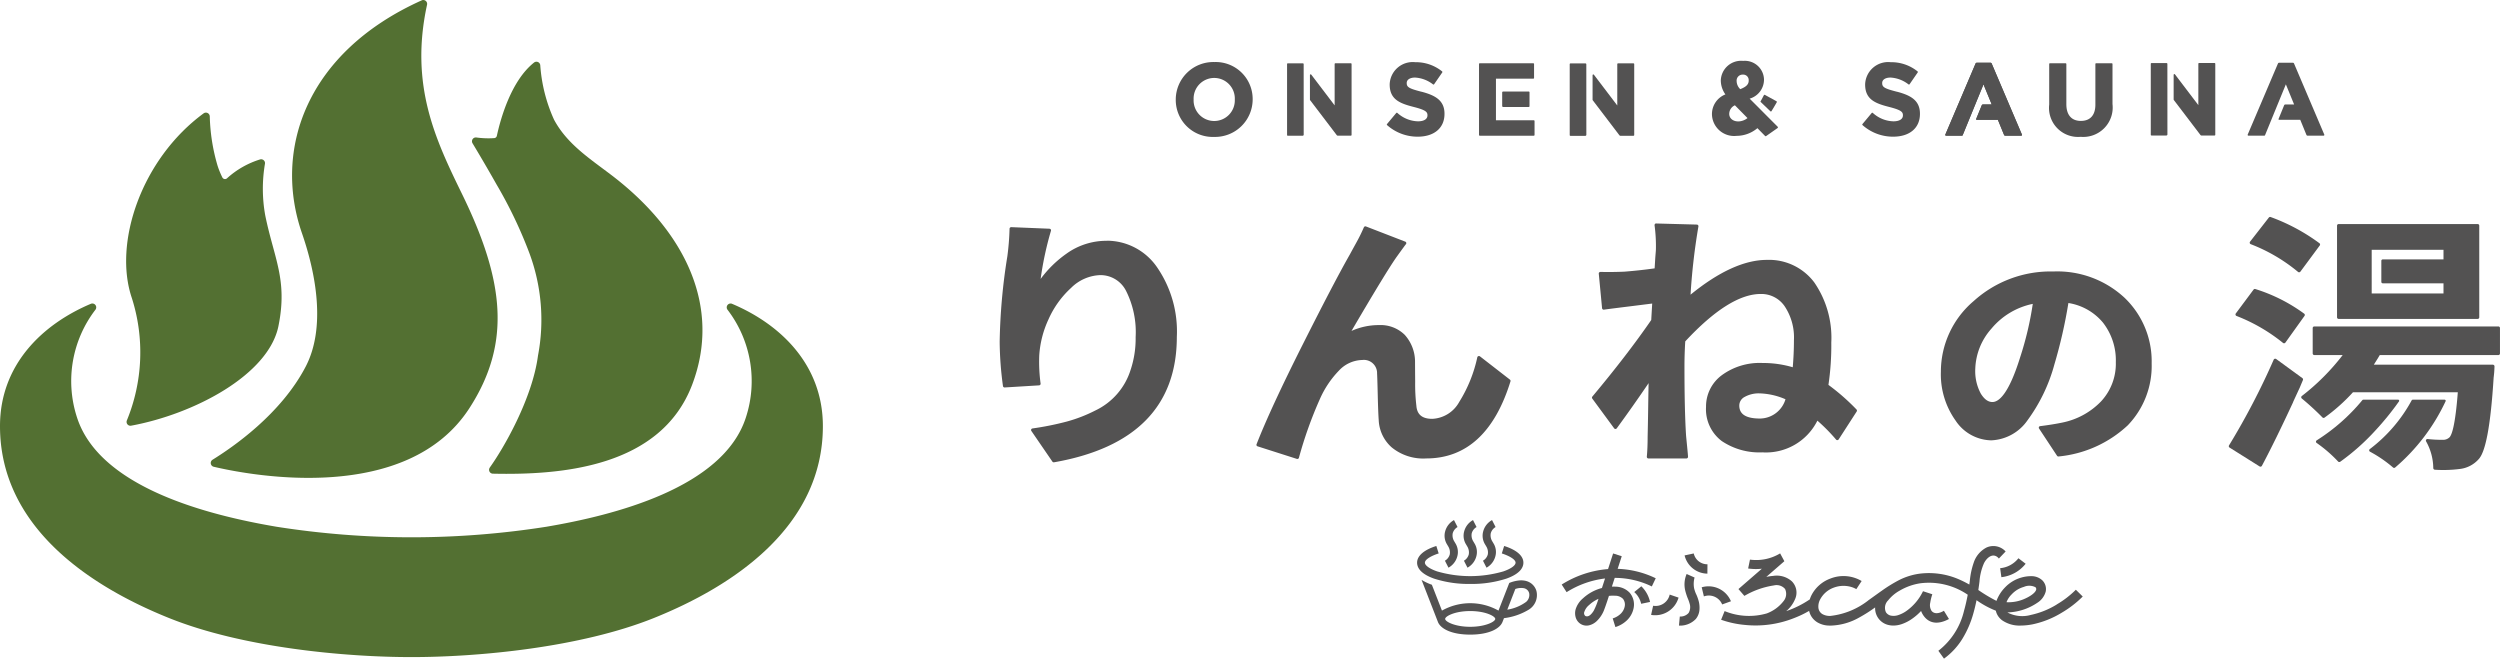
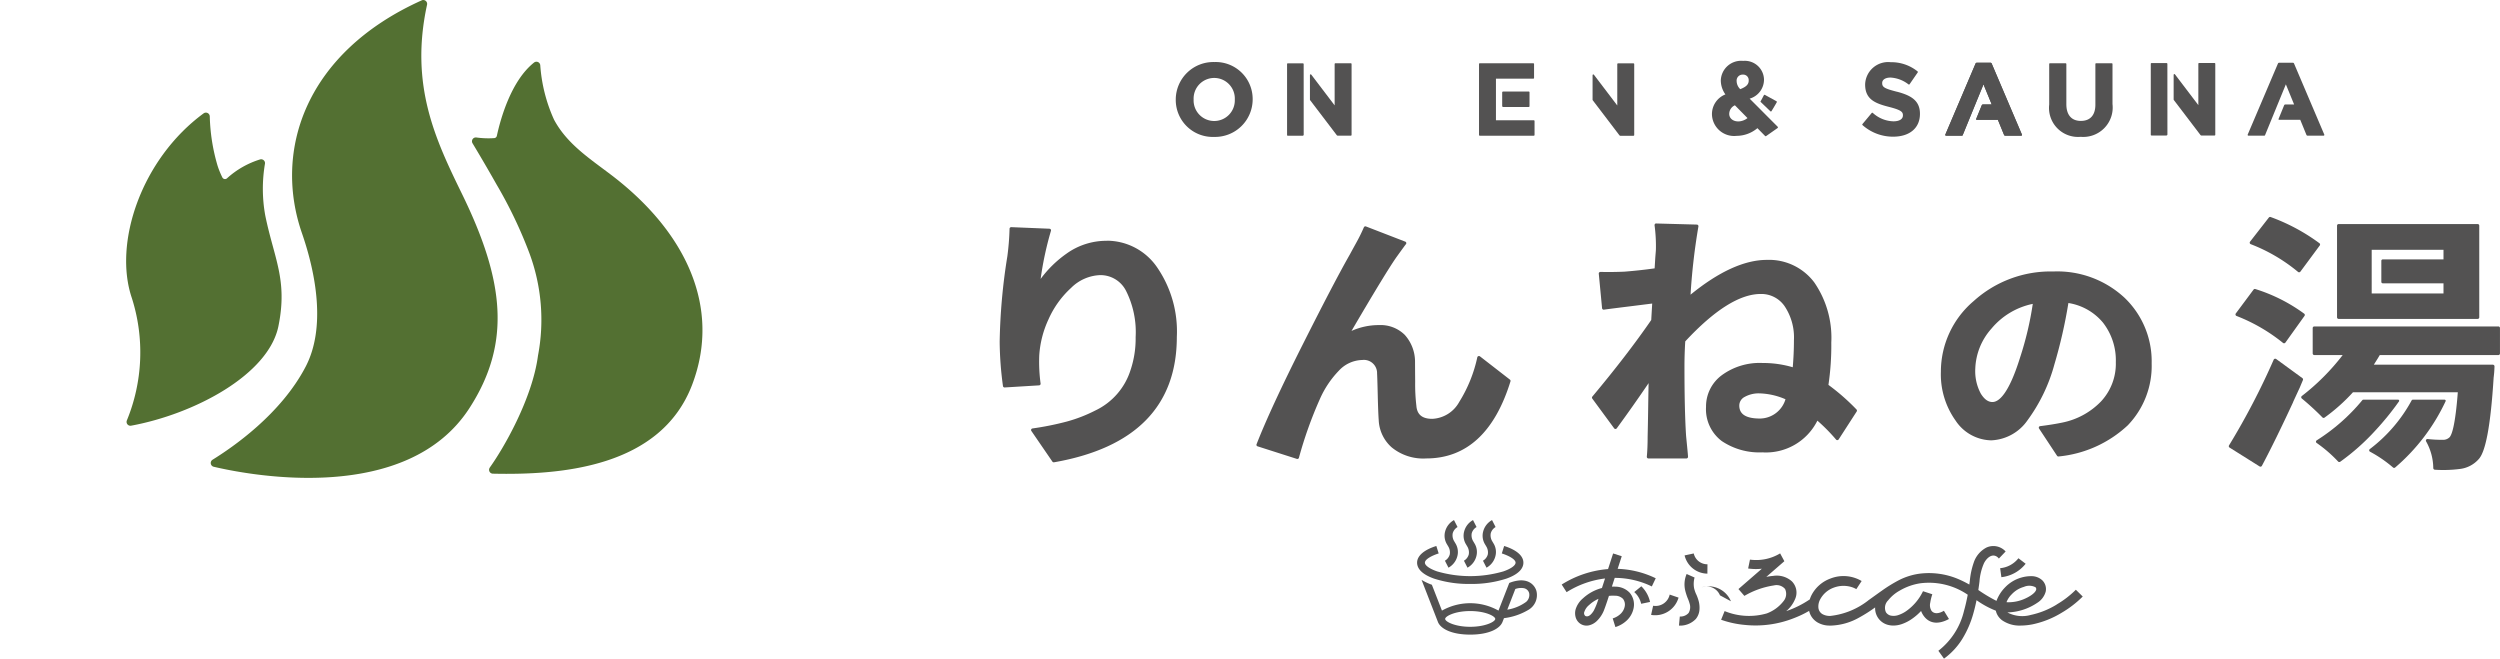
<svg xmlns="http://www.w3.org/2000/svg" width="227.702" height="60">
  <defs>
    <clipPath id="a">
      <path data-name="長方形 18868" fill="none" d="M0 0h227.702v60H0z" />
    </clipPath>
  </defs>
  <g data-name="グループ 40929">
    <g data-name="グループ 40930">
      <g data-name="グループ 40929" clip-path="url(#a)">
-         <path data-name="パス 10416" d="M66.683 27.673a.353.353 0 00-.428.528 10.678 10.678 0 011.675 9.839c-2.083 6.419-12.072 8.905-18.176 9.938a79.066 79.066 0 01-24.558 0c-6.1-1.032-16.093-3.519-18.176-9.938A10.678 10.678 0 018.7 28.2a.353.353 0 00-.428-.528C3.887 29.525 0 33.196 0 38.813c0 9.181 8.18 14.579 15.392 17.477 6.709 2.7 16.007 3.558 22.082 3.559 6.075 0 15.373-.863 22.082-3.559 7.213-2.9 15.392-8.3 15.392-17.477 0-5.617-3.887-9.288-8.269-11.14" fill="#537032" />
        <path data-name="パス 10417" d="M11.552 38.301a.35.35 0 00.388.471c5.733-1.055 12.515-4.622 13.42-9.069.859-4.223-.406-6.168-1.2-10.078a13.638 13.638 0 01-.027-4.711.351.351 0 00-.438-.395 7.975 7.975 0 00-3.026 1.728.272.272 0 01-.417-.085 7.641 7.641 0 01-.433-1.06 17.239 17.239 0 01-.712-4.505.354.354 0 00-.566-.268c-5.672 4.168-8.233 11.8-6.534 16.811a16.3 16.3 0 01-.457 11.164" fill="#537032" />
        <path data-name="パス 10418" d="M38.409.031a.353.353 0 01.487.4c-1.6 7.349.786 12.323 3.185 17.236 3.868 7.92 4.5 13.6.667 19.518-5.678 8.757-19.736 6.164-23.284 5.328a.352.352 0 01-.1-.643c1.774-1.1 6.211-4.115 8.482-8.486 1.828-3.519.956-8.389-.346-12.152-2.622-7.576.35-16.451 10.912-21.2" fill="#537032" />
        <path data-name="パス 10419" d="M44.612 42.587a.351.351 0 00.279.556c6.285.14 15.307-.595 18.156-8.116 2.69-7.1-.654-13.936-7.26-19.005-1.966-1.509-4.117-2.857-5.327-5.127a14.389 14.389 0 01-1.252-4.953.35.35 0 00-.561-.248c-2.143 1.694-3.091 5.282-3.394 6.679a.263.263 0 01-.241.207 7.911 7.911 0 01-1.629-.059.351.351 0 00-.344.53c.46.764 1.263 2.114 2.181 3.739a40.531 40.531 0 013 6.275 17.408 17.408 0 01.78 9.33c-.521 3.942-3.16 8.483-4.393 10.193" fill="#537032" />
        <path data-name="パス 10420" d="M138.996 52.914a1.863 1.863 0 00-.68-.04 3.166 3.166 0 00-.852.223l-.981 2.517a5.26 5.26 0 00-5.149 0l-.918-2.354a4.973 4.973 0 01-.939-.445l1.482 3.811c.226.622 1.22 1.175 2.949 1.175s2.723-.553 2.949-1.175l.126-.324a5.69 5.69 0 002.224-.754 1.555 1.555 0 00.731-1.726 1.313 1.313 0 00-.943-.906m-5.087 4.173c-1.393 0-2.281-.47-2.281-.717s.888-.717 2.281-.717 2.281.47 2.281.717-.888.717-2.281.717m5.067-2.25a3.958 3.958 0 01-1.69.69l.732-1.882a1.51 1.51 0 01.773-.074.611.611 0 01.489.46.835.835 0 01-.3.806" fill="#535252" />
        <path data-name="パス 10421" d="M147.128 53.433a3.669 3.669 0 00-.316-.005l.258-.794a7.731 7.731 0 013.379.78l.356-.745a8.568 8.568 0 00-3.468-.858l.373-1.149-.786-.253-.461 1.422a9.3 9.3 0 00-4.223 1.41l.448.694a8.467 8.467 0 013.5-1.247l-.282.868a4.058 4.058 0 00-1.731.944 2.124 2.124 0 00-.671 1.018 1.346 1.346 0 000 .671 1.052 1.052 0 00.421.613 1.014 1.014 0 00.8.155 1.539 1.539 0 00.686-.367 2.791 2.791 0 00.724-1.123c.152-.39.408-1.191.408-1.192a3.1 3.1 0 01.541-.016 1.009 1.009 0 01.735.281.838.838 0 01.16.7 1.266 1.266 0 01-.376.671 1.806 1.806 0 01-.716.414l.246.788a2.641 2.641 0 001.044-.609 2.109 2.109 0 00.611-1.1 1.653 1.653 0 00-.349-1.41 1.8 1.8 0 00-1.308-.56m-1.978 2.2c-.159.255-.451.619-.757.469a.323.323 0 01-.091-.38 1.35 1.35 0 01.431-.616 3.2 3.2 0 01.853-.566 6.072 6.072 0 01-.437 1.094" fill="#535252" />
        <path data-name="パス 10422" d="M136.22 48.004l-.324-.635a1.665 1.665 0 00-.8 1.012 1.5 1.5 0 00.169 1.209l.1.169a1.041 1.041 0 01.145.74.954.954 0 01-.441.571l.324.635a1.664 1.664 0 00.8-1.013 1.492 1.492 0 00-.169-1.209l-.1-.169a1.041 1.041 0 01-.145-.74.955.955 0 01.441-.571" fill="#535252" />
        <path data-name="パス 10423" d="M134.487 48.004l-.324-.635a1.663 1.663 0 00-.8 1.012 1.5 1.5 0 00.169 1.209l.1.169a1.041 1.041 0 01.145.74.954.954 0 01-.441.571l.324.635a1.664 1.664 0 00.8-1.013 1.492 1.492 0 00-.169-1.209l-.1-.169a1.042 1.042 0 01-.145-.74.955.955 0 01.441-.571" fill="#535252" />
        <path data-name="パス 10424" d="M133.91 53.186a10.263 10.263 0 003.29-.483c1.282-.452 1.552-1.041 1.552-1.454 0-.626-.623-1.166-1.753-1.521l-.213.68c.624.2 1.253.532 1.253.841 0 .254-.426.558-1.111.794a10.776 10.776 0 01-6.035 0c-.685-.236-1.111-.54-1.111-.794 0-.309.63-.645 1.254-.841l-.214-.68c-1.13.355-1.752.9-1.752 1.521 0 .414.269 1 1.552 1.454a10.261 10.261 0 003.29.483" fill="#535252" />
        <path data-name="パス 10425" d="M148.847 53.925a2.017 2.017 0 01.632 1.068l.809-.168a2.833 2.833 0 00-.794-1.426z" fill="#535252" />
        <path data-name="パス 10426" d="M154.268 50.409l-.834.178a2.159 2.159 0 002.076 1.661l.007-.853a1.265 1.265 0 01-1.249-.986" fill="#535252" />
        <path data-name="パス 10427" d="M184.495 51.345l-.654-.5a2.4 2.4 0 01-1.666.906l.112.819a3.283 3.283 0 002.208-1.22" fill="#535252" />
-         <path data-name="パス 10428" d="M157.656 54.764a2.213 2.213 0 00-2.664-1.273l.2.83a1.314 1.314 0 011.664.732z" fill="#535252" />
+         <path data-name="パス 10428" d="M157.656 54.764a2.213 2.213 0 00-2.664-1.273a1.314 1.314 0 011.664.732z" fill="#535252" />
        <path data-name="パス 10429" d="M187.322 55.064a7.517 7.517 0 01-2.353.944 2.889 2.889 0 01-2.1-.209l-.024-.019a5.08 5.08 0 002.723-.883 1.749 1.749 0 00.756-1.012 1.116 1.116 0 00-.309-1.029 1.446 1.446 0 00-1.01-.378 3.172 3.172 0 00-.9.127 3.284 3.284 0 00-1.5.913 3.5 3.5 0 00-.764 1.211 13.778 13.778 0 01-1.654-.991q.057-.372.106-.768a5.049 5.049 0 01.411-1.674c.2-.4.668-.9 1.153-.608a.7.7 0 01.2.187l.617-.646a1.509 1.509 0 00-1.748-.357 2.388 2.388 0 00-1.163 1.388 6.925 6.925 0 00-.345 1.6q-.024.194-.05.382a9.724 9.724 0 00-1.106-.542 6.85 6.85 0 00-3.458-.444 5.879 5.879 0 00-1.8.561 13.022 13.022 0 00-1.638 1.009c-.208.142-.976.7-1.144.815a6.806 6.806 0 01-3.507 1.457h-.012a1.351 1.351 0 01-.716-.165.758.758 0 01-.364-.562 1.348 1.348 0 01.164-.786 2.283 2.283 0 011.234-1.063 2.521 2.521 0 011.654-.042 2.076 2.076 0 01.4.179l.485-.739a3.243 3.243 0 00-2.844-.225 3.16 3.16 0 00-1.706 1.48 2.439 2.439 0 00-.172.417 8.967 8.967 0 01-2.15 1.071 2.832 2.832 0 00.8-1.073 1.455 1.455 0 00-.285-1.643 2.074 2.074 0 00-1.7-.494 4.837 4.837 0 00-.628.092l1.646-1.43-.385-.712a4.213 4.213 0 01-2.747.567l-.167.808a4.987 4.987 0 001.249.022l-2.132 1.851.541.624a7.492 7.492 0 012.688-.954 1.018 1.018 0 011.015.322 1.036 1.036 0 01-.151 1.126 3.45 3.45 0 01-1.509 1.1 5.823 5.823 0 01-3.842-.211l-.321.79a8.874 8.874 0 002.194.473 9.472 9.472 0 004.386-.6 9.357 9.357 0 001.437-.682 1.634 1.634 0 00.205.507 1.66 1.66 0 00.537.532 2.152 2.152 0 001.086.3h.2a5.564 5.564 0 002.511-.721 13.405 13.405 0 001.473-.933 1.564 1.564 0 001.209 1.6 1.9 1.9 0 00.449.053 2.427 2.427 0 00.773-.135 3.741 3.741 0 001-.53 4.957 4.957 0 00.755-.665s.569 1.787 2.538.732l-.461-.75c-.326.2-.826.368-1.12.016a.971.971 0 01-.124-.749 4.655 4.655 0 01.189-.771l-.849-.277a4.657 4.657 0 01-1.448 1.754 2.836 2.836 0 01-.758.405 1.333 1.333 0 01-.735.061.706.706 0 01-.434-.306.953.953 0 01.2-1.08 3.547 3.547 0 011.074-.9 5.228 5.228 0 011.876-.658 6.265 6.265 0 014.3 1.044c-.1.523-.209 1.009-.339 1.466a6.485 6.485 0 01-2.336 3.64l.512.716a6.341 6.341 0 001.7-1.848 9.05 9.05 0 00.973-2.267c.109-.384.206-.785.292-1.209a8.094 8.094 0 001.757.956 1.437 1.437 0 00.316.634 1.6 1.6 0 00.246.233 2.783 2.783 0 001.7.488 5.739 5.739 0 001.1-.116 8.38 8.38 0 002.632-1.05 9.554 9.554 0 001.921-1.478l-.626-.619a8.66 8.66 0 01-1.744 1.34m-4.091-.931a2.409 2.409 0 011.1-.669 1.22 1.22 0 011.059.034.241.241 0 01.064.211c-.06.276-.521.626-1.174.892a3.627 3.627 0 01-1.531.259 1.984 1.984 0 01.482-.726" fill="#535252" />
        <path data-name="パス 10430" d="M132.755 48.004l-.324-.635a1.667 1.667 0 00-.8 1.012 1.5 1.5 0 00.169 1.209l.1.169a1.041 1.041 0 01.145.74.954.954 0 01-.441.571l.324.635a1.668 1.668 0 00.8-1.013 1.5 1.5 0 00-.169-1.209l-.1-.169a1.04 1.04 0 01-.145-.74.953.953 0 01.441-.571" fill="#535252" />
        <path data-name="パス 10431" d="M154.495 54.139a3.178 3.178 0 01-.193-.555 2.2 2.2 0 01.041-.982l-.722-.322a2.406 2.406 0 00-.131 1.5 5.5 5.5 0 00.217.682 3.7 3.7 0 01.179.495 1.049 1.049 0 01-.088.874.987.987 0 01-.8.321l-.077.828a1.978 1.978 0 001.538-.606 1.5 1.5 0 00.329-.829 2.366 2.366 0 00-.072-.8 4.4 4.4 0 00-.219-.613" fill="#535252" />
        <path data-name="パス 10432" d="M150.568 55.172l-.184.833a2.213 2.213 0 002.5-1.574l-.807-.276a1.314 1.314 0 01-1.507 1.017" fill="#535252" />
        <path data-name="パス 10433" d="M110.601 5.651a3.425 3.425 0 00-3.512 3.409v.019a3.368 3.368 0 003.493 3.391 3.425 3.425 0 003.512-3.41v-.018a3.368 3.368 0 00-3.493-3.391m-1.885 3.391a1.877 1.877 0 113.751.018v.019a1.877 1.877 0 11-3.751-.019z" fill="#535252" />
-         <path data-name="パス 10434" d="M129.465 8.355c-1.114-.285-1.34-.416-1.34-.78v-.019c0-.3.3-.492.759-.492a2.931 2.931 0 011.639.624.073.073 0 00.053.012.069.069 0 00.046-.029l.738-1.07a.072.072 0 00-.014-.1 3.8 3.8 0 00-2.442-.836 2.1 2.1 0 00-2.331 2.017V7.7c0 1.374.95 1.725 2.193 2.042 1.075.276 1.248.447 1.248.752v.018c0 .337-.322.538-.861.538a2.889 2.889 0 01-1.883-.768.072.072 0 00-.1.01l-.839 1.005a.07.07 0 00.007.1 4.172 4.172 0 002.787 1.052c1.506 0 2.441-.794 2.441-2.073v-.018c0-1.211-.84-1.677-2.1-2.006" fill="#535252" />
        <path data-name="パス 10435" d="M172.771 8.355c-1.115-.285-1.34-.416-1.34-.78v-.019c0-.3.3-.492.759-.492a2.931 2.931 0 011.639.624.075.075 0 00.053.012.068.068 0 00.045-.029l.738-1.07a.071.071 0 00-.014-.1 3.8 3.8 0 00-2.442-.836 2.1 2.1 0 00-2.331 2.017V7.7c0 1.374.95 1.725 2.193 2.042 1.074.276 1.248.447 1.248.752v.018c0 .337-.322.538-.861.538a2.888 2.888 0 01-1.883-.768.071.071 0 00-.1.01l-.839 1.005a.07.07 0 00.007.1 4.172 4.172 0 002.787 1.052c1.506 0 2.441-.794 2.441-2.073v-.018c0-1.211-.839-1.677-2.1-2.006" fill="#535252" />
        <path data-name="パス 10436" d="M192.34 5.762h-1.42a.07.07 0 00-.071.071v3.7c0 .953-.47 1.479-1.322 1.479s-1.322-.542-1.322-1.525V5.833a.071.071 0 00-.071-.071h-1.42a.07.07 0 00-.071.071v3.689a2.643 2.643 0 002.865 2.94 2.681 2.681 0 002.9-2.986V5.833a.07.07 0 00-.071-.071" fill="#535252" />
-         <path data-name="パス 10437" d="M144.483 5.875c0-.077-.029-.1-.1-.1h-1.341a.071.071 0 00-.071.071v6.457a.071.071 0 00.071.071h1.344a.1.1 0 00.1-.1z" fill="#535252" />
        <path data-name="パス 10438" d="M148.774 5.771h-1.4a.071.071 0 00-.071.071v3.765l-2.128-2.8a.068.068 0 00-.122.041v2.228a.1.1 0 00.021.062l2.436 3.2.057.028h1.208a.071.071 0 00.071-.071V5.842a.071.071 0 00-.071-.071" fill="#535252" />
        <path data-name="パス 10439" d="M118.739 5.866c0-.077-.029-.1-.1-.1h-1.341a.071.071 0 00-.071.071v6.457a.071.071 0 00.071.071h1.344a.1.1 0 00.1-.1z" fill="#535252" />
        <path data-name="パス 10440" d="M123.031 5.762h-1.4a.071.071 0 00-.071.071v3.765l-2.128-2.8a.068.068 0 00-.122.041v2.228a.1.1 0 00.021.062l2.436 3.2.057.028h1.208a.071.071 0 00.071-.071V5.833a.071.071 0 00-.071-.071" fill="#535252" />
        <path data-name="パス 10441" d="M139.7 10.955h-3.448V7.167h3.4a.07.07 0 00.071-.071V5.833a.071.071 0 00-.071-.071h-4.871a.071.071 0 00-.071.071v6.456a.071.071 0 00.071.071h4.916a.07.07 0 00.071-.071v-1.263a.07.07 0 00-.071-.071" fill="#535252" />
        <path data-name="パス 10442" d="M139.31 9.67V8.407a.071.071 0 00-.071-.071h-2.329a.09.09 0 00-.09.09v1.227a.09.09 0 00.09.09h2.329a.071.071 0 00.071-.071" fill="#535252" />
        <path data-name="パス 10443" d="M197.407 5.843c0-.077-.029-.1-.1-.1h-1.341a.071.071 0 00-.071.071v6.457a.071.071 0 00.071.071h1.344a.1.1 0 00.1-.1z" fill="#535252" />
        <path data-name="パス 10444" d="M201.698 5.739h-1.4a.071.071 0 00-.071.071v3.765l-2.128-2.8a.068.068 0 00-.122.041v2.237a.1.1 0 00.021.062l2.436 3.2.057.028h1.208a.071.071 0 00.071-.071V5.81a.071.071 0 00-.071-.071" fill="#535252" />
        <path data-name="パス 10445" d="M179.906 9.517l.752-1.836.752 1.836h-.8a.118.118 0 00-.11.074l-.507 1.243a.057.057 0 00.053.079h1.924l.572 1.4.066.044h1.485a.072.072 0 00.059-.032.07.07 0 00.006-.067l-2.767-6.5-.065-.043h-1.31l-.066.043-2.767 6.5a.071.071 0 00.006.067.072.072 0 00.059.032h1.448a.071.071 0 00.066-.044l.057-.139z" fill="#535252" />
        <path data-name="パス 10446" d="M179.906 9.517l.752-1.836.752 1.836h-.8a.118.118 0 00-.11.074l-.507 1.243a.057.057 0 00.053.079h1.924l.572 1.4.066.044h1.485a.072.072 0 00.059-.032.07.07 0 00.006-.067l-2.767-6.5-.065-.043h-1.31l-.066.043-2.767 6.5a.071.071 0 00.006.067.072.072 0 00.059.032h1.448a.071.071 0 00.066-.044l.057-.139z" fill="#535252" />
        <path data-name="パス 10447" d="M207.446 9.517l.752-1.836.752 1.836h-.8a.118.118 0 00-.11.074l-.507 1.243a.057.057 0 00.053.079h1.924l.572 1.4.066.044h1.485a.071.071 0 00.059-.032.07.07 0 00.006-.067l-2.767-6.5-.065-.043h-1.31l-.066.043-2.767 6.5a.071.071 0 00.006.067.071.071 0 00.059.032h1.448a.071.071 0 00.066-.044l.057-.139z" fill="#535252" />
        <path data-name="パス 10448" d="M160.391 9.312l.847.813a.075.075 0 00.058.029.057.057 0 00.052-.029c.1-.162.354-.58.48-.81a.071.071 0 00.006-.054.073.073 0 00-.034-.042l-1.046-.574a.071.071 0 00-.1.03c-.1.188-.149.288-.244.457l-.042.073c-.007.013-.027.032-.016.06a.212.212 0 00.037.047" fill="#535252" />
        <path data-name="パス 10449" d="M161.923 11.554l-.5-.5-.009-.009-.4-.4-.932-.938-.722-.722a1.809 1.809 0 001.307-1.72v-.019a1.746 1.746 0 00-1.9-1.7 1.85 1.85 0 00-2.035 1.775v.01a2.2 2.2 0 00.419 1.268 1.925 1.925 0 00-1.225 1.807v.025a2.02 2.02 0 002.248 1.942 2.949 2.949 0 001.893-.7l.7.713a.071.071 0 00.051.021.071.071 0 00.04-.013l1.046-.732a.074.074 0 00.031-.052.075.075 0 00-.021-.057m-3.579-.493c-.493 0-.836-.283-.836-.688v-.018a.866.866 0 01.518-.764l1.146 1.164a1.415 1.415 0 01-.828.307m.938-3.717c0 .337-.224.564-.769.777a1.046 1.046 0 01-.33-.721v-.018a.542.542 0 01.559-.586.5.5 0 01.54.53z" fill="#535252" />
        <path data-name="パス 10450" d="M100.801 21.932a6.221 6.221 0 00-3.666 1.173 10.24 10.24 0 00-2.353 2.3 29.841 29.841 0 01.941-4.386.145.145 0 00-.022-.126.151.151 0 00-.114-.061l-3.481-.143a.172.172 0 00-.107.039.149.149 0 00-.048.1 23.417 23.417 0 01-.2 2.511 54.069 54.069 0 00-.7 7.773 31.148 31.148 0 00.3 4.05.148.148 0 00.147.128h.009l3.133-.191a.152.152 0 00.106-.053.149.149 0 00.032-.113 14.782 14.782 0 01-.123-2.55 9.139 9.139 0 01.833-3.275 8.546 8.546 0 012.066-2.884 3.954 3.954 0 012.647-1.166 2.607 2.607 0 012.359 1.431 8.361 8.361 0 01.875 4.219 9.015 9.015 0 01-.465 3 6.108 6.108 0 01-3.222 3.687 13.375 13.375 0 01-2.582 1 26.746 26.746 0 01-3.128.629.147.147 0 00-.114.086.144.144 0 00.013.141l1.914 2.791a.148.148 0 00.123.065H96c7.423-1.3 11.187-5.14 11.187-11.426a10.305 10.305 0 00-1.807-6.348 5.557 5.557 0 00-4.582-2.409" fill="#535252" />
        <path data-name="パス 10451" d="M134.797 32.459a.149.149 0 00-.141-.023.147.147 0 00-.1.1 12.69 12.69 0 01-1.645 4.068 2.955 2.955 0 01-2.462 1.544c-.911 0-1.383-.385-1.444-1.189a16.672 16.672 0 01-.11-2.184c-.009-1.072-.012-1.68-.012-1.83a3.659 3.659 0 00-.936-2.444 3.128 3.128 0 00-2.345-.892 6.07 6.07 0 00-2.507.533c2.148-3.67 3.542-5.953 4.145-6.79s.77-1.06.814-1.113a.146.146 0 00.029-.13.147.147 0 00-.09-.1l-3.58-1.384a.151.151 0 00-.191.081 15.231 15.231 0 01-.7 1.417c-.307.558-.495.9-.559 1.023-.925 1.617-2.382 4.4-4.33 8.272s-3.357 6.917-4.183 9.04a.144.144 0 000 .116.148.148 0 00.088.077l3.58 1.145a.152.152 0 00.115-.01.147.147 0 00.073-.088 37.178 37.178 0 011.907-5.347 8.847 8.847 0 011.736-2.593 2.99 2.99 0 012.132-.97 1.2 1.2 0 011.344 1.221c.017.306.038.978.062 2 .025 1.058.054 1.794.087 2.246a3.51 3.51 0 001.192 2.5 4.531 4.531 0 003.134 1c3.653 0 6.236-2.363 7.676-7.021a.145.145 0 00-.051-.158z" fill="#535252" />
        <path data-name="パス 10452" d="M153.976 26.848a57.23 57.23 0 01.716-6.215.144.144 0 00-.029-.122.148.148 0 00-.112-.056l-3.7-.1a.114.114 0 00-.116.051.149.149 0 00-.035.122 14.307 14.307 0 01.122 2.154c0 .078-.009.2-.024.373s-.034.411-.051.7l-.042.688a45.154 45.154 0 01-2.75.3c-.739.032-1.472.04-2.178.024a.221.221 0 00-.12.044.149.149 0 00-.039.115l.3 3.146a.147.147 0 00.056.1.15.15 0 00.112.032q.72-.1 2.348-.3l2.049-.257-.087 1.5c-1.463 2.124-3.268 4.47-5.363 6.973a.148.148 0 00-.006.184l1.99 2.707a.148.148 0 00.239 0 138.54 138.54 0 002.9-4.115q-.02.9-.038 2.21-.025 1.693-.05 2.688c0 .67-.025 1.276-.074 1.8a.149.149 0 00.148.163h3.456a.149.149 0 00.148-.149c0-.073-.025-.367-.075-.873l-.1-1.024c-.1-1.525-.149-3.663-.149-6.355 0-.7.024-1.465.071-2.261 2.661-2.866 4.971-4.319 6.867-4.319a2.57 2.57 0 012.192 1.125 5.124 5.124 0 01.841 3.083c0 .791-.036 1.62-.107 2.466a9.555 9.555 0 00-2.752-.388 5.83 5.83 0 00-3.723 1.121 3.538 3.538 0 00-1.424 2.876 3.626 3.626 0 001.428 3.109 6.12 6.12 0 003.694 1.033 5.235 5.235 0 005.02-2.888 16.273 16.273 0 011.7 1.722.13.13 0 00.123.052.15.15 0 00.116-.067l1.641-2.541a.148.148 0 00-.019-.185 19.633 19.633 0 00-2.554-2.238 24.438 24.438 0 00.26-3.854 8.877 8.877 0 00-1.547-5.475 5.145 5.145 0 00-4.321-2.056c-2.041 0-4.38 1.068-6.96 3.175m4.947 9.3a2.611 2.611 0 011.342-.317 6.359 6.359 0 012.367.536 2.454 2.454 0 01-2.317 1.756c-1.272 0-1.891-.387-1.891-1.183a.886.886 0 01.5-.792" fill="#535252" />
        <path data-name="パス 10453" d="M187.001 24.726a10.444 10.444 0 00-7.242 2.7 8.433 8.433 0 00-2.982 6.431 7.247 7.247 0 001.334 4.442 3.982 3.982 0 003.255 1.807 4.226 4.226 0 003.307-1.834 15.369 15.369 0 002.442-5.078 44.87 44.87 0 001.276-5.595 5.127 5.127 0 013.152 1.788 5.585 5.585 0 011.168 3.6 5.033 5.033 0 01-1.344 3.571 6.737 6.737 0 01-3.509 1.926c-.588.123-1.275.234-2.04.329a.142.142 0 00-.111.08.14.14 0 00.01.135l1.641 2.485a.143.143 0 00.119.063h.021a10.721 10.721 0 006.3-2.837 7.8 7.8 0 002.177-5.648 8 8 0 00-2.471-5.972 8.993 8.993 0 00-6.5-2.391m-5.528 11.889c-.4 0-.746-.253-1.066-.772a4.322 4.322 0 01-.5-2.258 5.764 5.764 0 011.469-3.651 6.63 6.63 0 013.768-2.259 29.547 29.547 0 01-1.153 4.875c-1.045 3.359-1.947 4.064-2.52 4.064" fill="#535252" />
        <path data-name="パス 10454" d="M218.425 36.403h-3.166a.122.122 0 00-.094.044 17.485 17.485 0 01-4.156 3.659.142.142 0 00-.007.238 12.432 12.432 0 011.954 1.691.148.148 0 00.193.022 20.265 20.265 0 003.2-2.845 25.583 25.583 0 002.158-2.661.1.1 0 00-.08-.148" fill="#535252" />
        <path data-name="パス 10455" d="M219.762 36.403a.122.122 0 00-.107.065 13.792 13.792 0 01-3.808 4.433.141.141 0 00.017.24 11.549 11.549 0 012.1 1.442.147.147 0 00.094.034.142.142 0 00.092-.033 17.9 17.9 0 004.6-6.043.1.1 0 00-.086-.136z" fill="#535252" />
        <path data-name="パス 10456" d="M227.555 29.732H210.79a.149.149 0 00-.148.149v2.311a.147.147 0 00.146.146h2.587a20.4 20.4 0 01-3.72 3.729.147.147 0 00.007.238 24.645 24.645 0 011.873 1.719.144.144 0 00.185.013 16.673 16.673 0 002.592-2.312h9.547c-.223 2.933-.529 3.849-.744 4.094a.832.832 0 01-.638.24 11.991 11.991 0 01-1.363-.071.138.138 0 00-.14.067.144.144 0 000 .152 5.07 5.07 0 01.651 2.43.157.157 0 00.149.147 11.917 11.917 0 002.294-.073 2.7 2.7 0 001.7-.9c.642-.7 1.085-3.131 1.355-7.422a9.4 9.4 0 00.077-1.02.148.148 0 00-.149-.152H216.21c.253-.4.432-.689.54-.876h10.8a.149.149 0 00.149-.148v-2.314a.147.147 0 00-.147-.147" fill="#535252" />
        <path data-name="パス 10457" d="M209.301 24.762a.149.149 0 00.1.039h.014a.149.149 0 00.106-.059l1.765-2.385a.145.145 0 00-.025-.2 17.527 17.527 0 00-4.44-2.386.15.15 0 00-.174.046l-1.711 2.196a.146.146 0 00-.026.126.149.149 0 00.086.1 15.382 15.382 0 014.309 2.525" fill="#535252" />
        <path data-name="パス 10458" d="M208.034 31.265h.016a.148.148 0 00.106-.061l1.741-2.432a.147.147 0 00-.027-.2 15.1 15.1 0 00-4.446-2.244.149.149 0 00-.169.051l-1.616 2.171a.145.145 0 00-.024.125.148.148 0 00.084.1 15.857 15.857 0 014.235 2.454.148.148 0 00.1.038" fill="#535252" />
        <path data-name="パス 10459" d="M208.853 36.63c.027-.063.566-1.233.6-1.3l.3-.716a.146.146 0 00-.049-.173l-2.386-1.741a.148.148 0 00-.127-.023.146.146 0 00-.1.082 65.527 65.527 0 01-4.069 7.806.146.146 0 00.048.2l2.735 1.717a.15.15 0 00.211-.055c.81-1.523 1.765-3.472 2.841-5.792" fill="#535252" />
        <path data-name="パス 10460" d="M213.008 29.047h12.656a.148.148 0 00.149-.147v-8.347a.148.148 0 00-.149-.147h-12.656a.148.148 0 00-.149.147v8.348a.148.148 0 00.149.147m3.008-2.32V22.75h6.54v.876h-5.532a.13.13 0 00-.13.13v1.918a.13.13 0 00.13.13h5.532v.924h-6.537z" fill="#535252" />
      </g>
    </g>
  </g>
</svg>